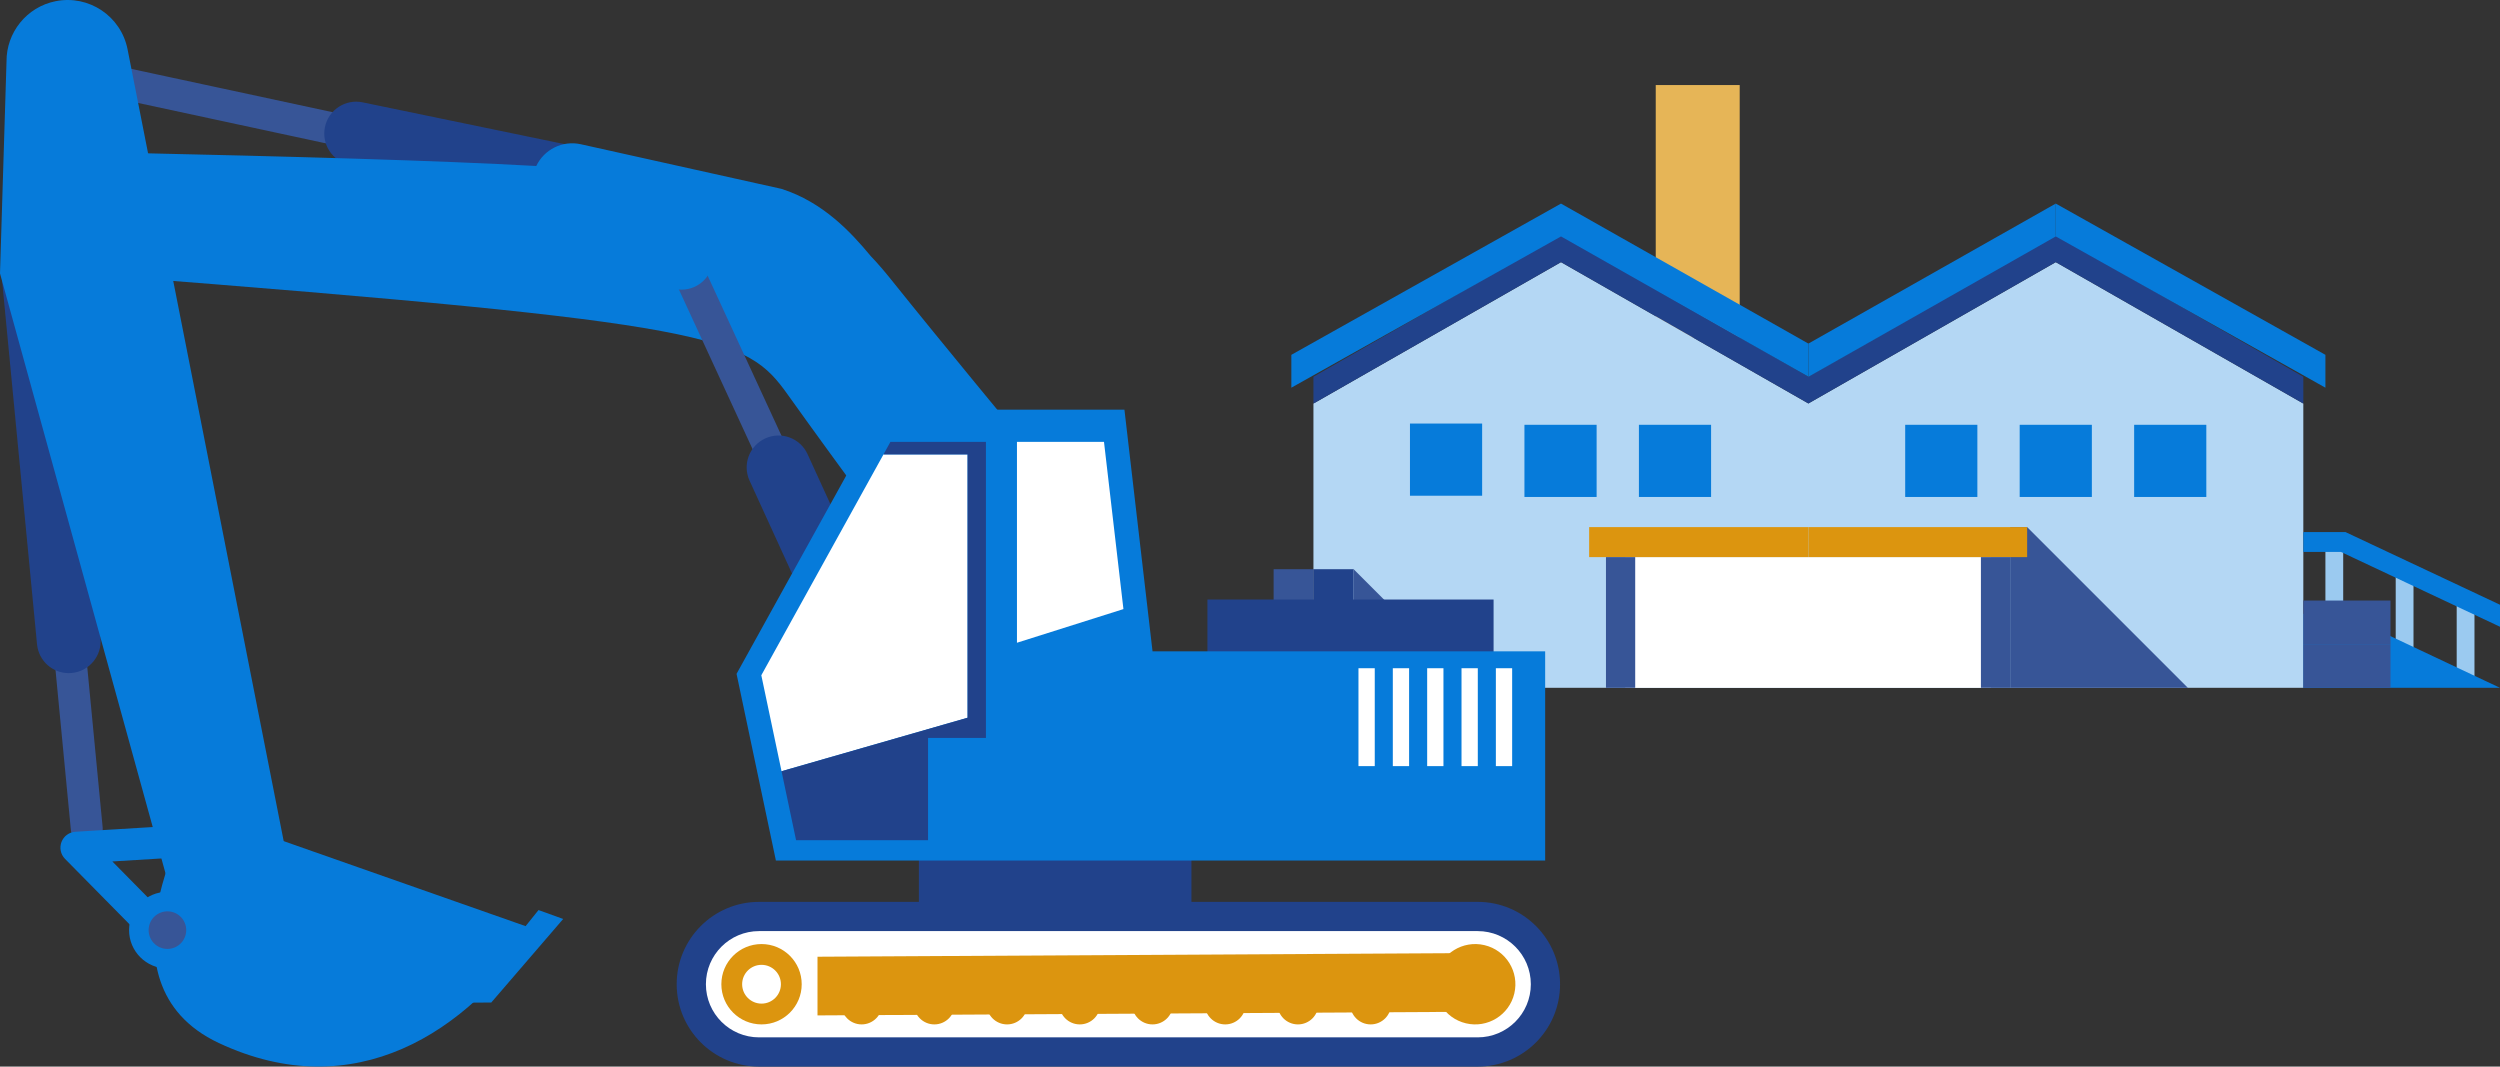
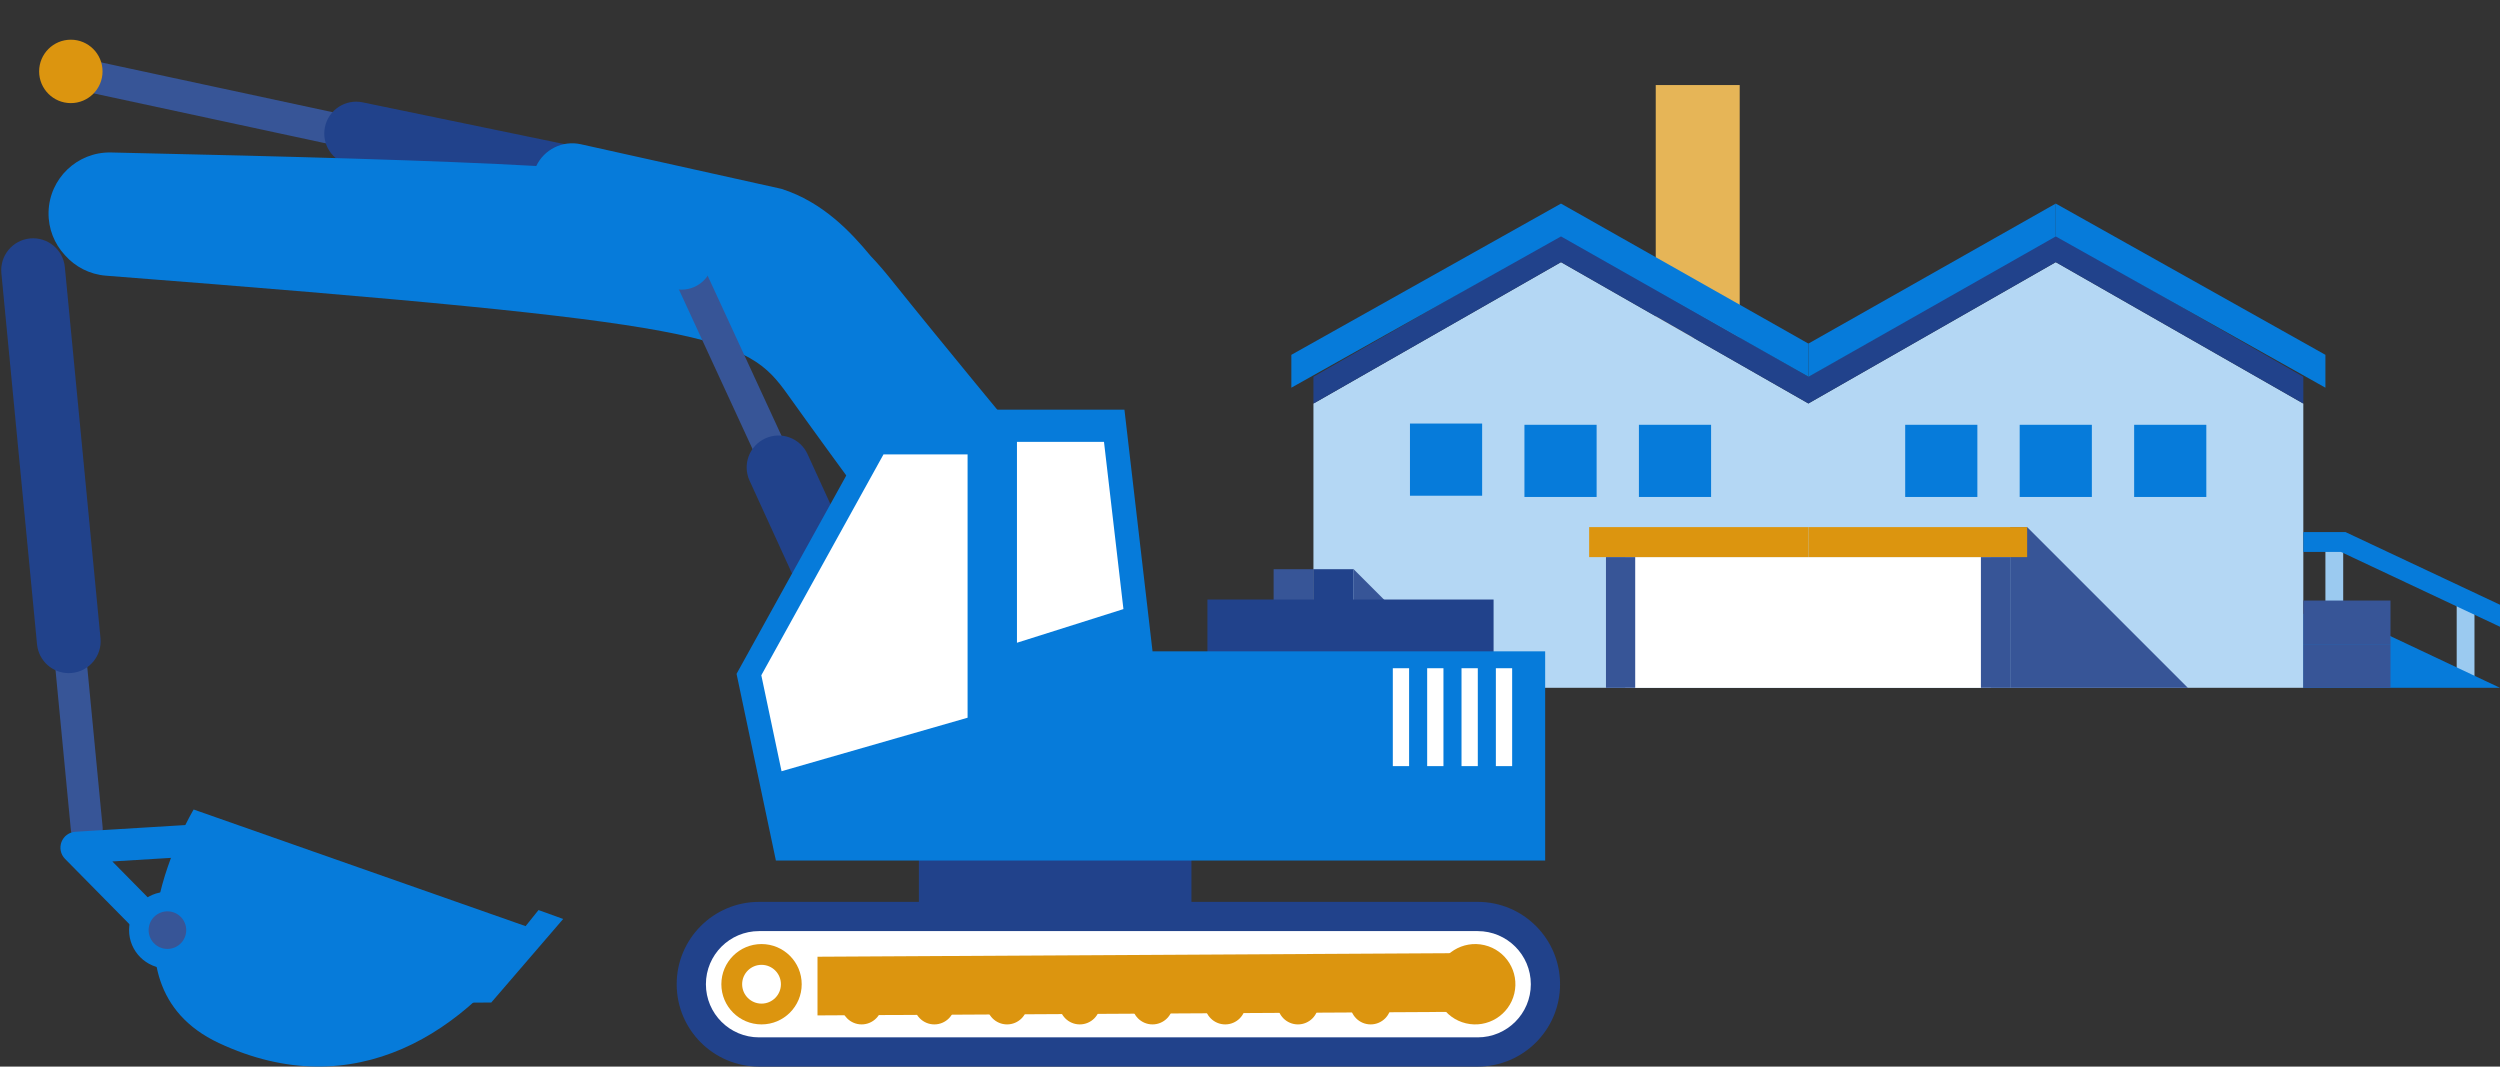
<svg xmlns="http://www.w3.org/2000/svg" id="b" width="603.326" height="257.4" viewBox="0 0 603.326 257.4">
  <rect x="0" y="0" width="603.326" height="257.4" fill="#333333" stroke="none" />
  <defs>
    <style>.d{fill:#fff;}.e{fill:#e6b557;}.f{fill:#9bcaf0;}.g{fill:#b4d7f4;}.h{fill:#dc950f;}.i{fill:#21428b;}.j{fill:#067bda;}.k{fill:#375597;}</style>
  </defs>
  <g id="c">
    <g>
      <g>
        <rect class="e" x="399.579" y="20.526" width="20.261" height="60.973" />
        <rect class="f" x="561.193" y="130.829" width="4.292" height="17.312" />
        <rect class="f" x="592.874" y="144.255" width="4.291" height="19.726" />
-         <rect class="f" x="578.158" y="137.647" width="4.292" height="19.727" />
        <polygon class="j" points="565.485 148.14 555.86 148.14 555.86 165.991 603.326 165.991 565.485 148.14" />
        <polygon class="g" points="496.118 63.262 436.416 97.367 376.717 63.262 316.973 97.39 316.973 165.991 555.86 165.991 555.86 97.39 496.118 63.262" />
        <polygon class="i" points="496.118 56.686 436.416 90.896 376.717 56.686 316.973 90.919 316.973 97.39 376.717 63.262 436.374 97.345 436.374 97.39 436.416 97.367 436.461 97.39 436.461 97.345 496.118 63.262 555.86 97.39 555.86 90.919 496.118 56.686" />
        <rect class="j" x="340.267" y="102.216" width="17.417" height="17.417" />
        <rect class="j" x="367.895" y="102.516" width="17.417" height="17.417" />
        <rect class="j" x="395.52" y="102.516" width="17.417" height="17.417" />
        <rect class="j" x="459.782" y="102.516" width="17.417" height="17.417" />
        <rect class="j" x="487.41" y="102.516" width="17.417" height="17.417" />
        <rect class="j" x="515.035" y="102.516" width="17.417" height="17.417" />
        <rect class="d" x="392.217" y="134.45" width="88.284" height="31.54" />
        <polygon class="j" points="496.118 49.13 496.118 57.057 561.193 93.563 561.193 85.631 496.118 49.13" />
        <polygon class="j" points="496.116 49.129 436.461 82.895 436.461 90.919 496.118 57.057 496.118 49.13 496.116 49.129" />
        <polygon class="j" points="376.715 49.129 311.642 85.631 311.642 93.563 376.717 57.057 376.717 49.13 376.715 49.129" />
        <polygon class="j" points="436.416 82.917 376.717 49.13 376.717 57.057 436.461 90.919 436.461 82.895 436.416 82.917" />
        <rect class="k" x="307.363" y="137.366" width="9.61" height="28.625" />
        <rect class="i" x="316.973" y="137.366" width="9.61" height="28.625" />
        <rect class="k" x="555.86" y="155.46" width="21.04" height="10.531" />
        <rect class="k" x="555.86" y="144.93" width="21.04" height="10.53" />
        <polygon class="j" points="566.022 128.397 555.86 128.397 555.86 133.201 564.946 133.201 603.326 151.255 603.326 145.945 566.022 128.397" />
        <polygon class="k" points="527.997 165.991 485.113 165.991 485.113 127.207 489.212 127.207 527.997 165.991" />
        <g>
          <rect class="h" x="383.511" y="127.207" width="52.95" height="7.244" />
          <rect class="h" x="436.461" y="127.207" width="52.751" height="7.244" />
        </g>
        <rect class="k" x="387.568" y="134.45" width="7.056" height="31.54" />
        <rect class="k" x="478.055" y="134.45" width="7.058" height="31.54" />
        <polygon class="k" points="326.583 137.276 326.583 165.991 355.297 165.991 326.583 137.276" />
      </g>
      <g>
        <rect class="i" x="291.39" y="144.684" width="69.056" height="23.625" />
        <rect class="i" x="221.754" y="195.944" width="65.777" height="23.625" />
        <path class="k" d="M20.939,203.873c-1.959,0-3.634-1.489-3.825-3.479l-4.349-45.275c-.203-2.114,1.347-3.993,3.462-4.197,2.112-.197,3.994,1.347,4.197,3.462l4.349,45.275c.203,2.114-1.347,3.993-3.462,4.197-.125,.012-.249,.018-.372,.018Z" />
        <path class="i" d="M16.585,162.446c-3.918,0-7.267-2.979-7.649-6.959L.333,65.935c-.406-4.229,2.694-7.988,6.923-8.394,4.228-.394,7.988,2.694,8.394,6.923l8.603,89.552c.406,4.229-2.694,7.988-6.923,8.394-.25,.024-.499,.036-.745,.036Z" />
        <path class="k" d="M85.954,36.081c-.268,0-.54-.028-.813-.086L17.608,21.462c-2.077-.446-3.398-2.493-2.951-4.57,.447-2.077,2.493-3.394,4.57-2.951l67.532,14.533c2.077,.447,3.398,2.493,2.951,4.571-.389,1.804-1.984,3.038-3.757,3.038Z" />
        <path class="i" d="M158.769,55.001c-.517,0-1.042-.052-1.568-.161l-72.81-15.073c-4.161-.862-6.836-4.932-5.974-9.094,.862-4.16,4.936-6.836,9.094-5.974l72.81,15.073c4.161,.862,6.836,4.932,5.974,9.094-.753,3.635-3.954,6.135-7.526,6.135Z" />
        <path class="i" d="M356.614,257.4H183.18c-10.977,0-19.875-8.898-19.875-19.875s8.898-19.875,19.875-19.875h173.434c10.977,0,19.875,8.898,19.875,19.875s-8.898,19.875-19.875,19.875Z" />
        <path class="j" d="M247.443,107.087c-.204-.246-20.536-24.799-32.361-39.584-1.629-2.037-3.253-3.932-4.94-5.696-4.679-5.641-11.422-12.996-21.556-16.231l-48.395-10.761c-4.465-.999-8.889,1.284-10.773,5.245-24.234-1.336-57.064-2.254-102.632-3.264-8.129-.173-14.888,6.274-15.069,14.415-.088,3.989,1.419,7.641,3.934,10.353,2.449,2.786,5.942,4.659,9.932,4.968,147.826,11.469,154.414,14.517,164.58,28.777,11.137,15.622,30.231,41.462,30.422,41.722,2.717,3.676,6.819,5.725,11.052,5.96,3.31,.183,6.699-.742,9.572-2.866,4.465-3.3,6.527-8.643,5.855-13.784,4.808-5.347,5.105-13.55,.38-19.254Z" />
        <circle class="h" cx="17.094" cy="17.232" r="7.652" />
-         <path class="j" d="M68.769,204.534L30.784,11.896C29.208,3.906,21.448-1.293,13.464,.281,6.393,1.675,1.51,7.909,1.572,14.862L0,65.989,39.976,210.883c.065,.268,.14,.531,.219,.792l.034,.123,.004-.003c1.928,6.179,7.674,10.339,14.053,10.339,.945,0,1.906-.091,2.868-.281,7.99-1.575,13.19-9.33,11.615-17.32Z" />
        <circle class="j" cx="24.49" cy="51.478" r="7.652" />
        <path class="j" d="M46.732,195.359s-25.082,41.738,6.068,56.35c32.658,15.319,60.068-2.519,76.409-27.371l-82.477-28.979Z" />
        <polygon class="j" points="129.961 219.627 135.912 221.774 118.551 241.946 112.016 241.959 129.961 219.627" />
        <path class="j" d="M43.103,233.442c-.994,0-1.987-.383-2.739-1.146l-24.672-25.024c-1.059-1.074-1.392-2.668-.853-4.077,.54-1.408,1.853-2.372,3.358-2.464l32.787-2c2.111-.106,3.945,1.485,4.074,3.606,.129,2.121-1.485,3.944-3.606,4.074l-24.341,1.485,18.732,18.999c1.491,1.513,1.474,3.949-.038,5.44-.749,.739-1.726,1.108-2.701,1.108Z" />
        <circle class="j" cx="40.405" cy="224.472" r="9.255" />
        <circle class="k" cx="40.405" cy="224.472" r="4.536" transform="translate(-187.364 212.569) rotate(-76.805)" />
        <path class="k" d="M187.622,116.633c-1.355-.096-2.616-.907-3.225-2.226l-20.713-44.881c-.891-1.929-.049-4.214,1.88-5.105,1.931-.889,4.215-.047,5.105,1.88l20.713,44.881c.891,1.929,.049,4.214-1.88,5.105-.61,.281-1.255,.39-1.88,.345Z" />
        <path class="i" d="M200.227,148.631c-2.718-.192-5.249-1.825-6.462-4.478l-12.873-28.16c-1.766-3.864-.066-8.429,3.799-10.195,3.863-1.769,8.429-.067,10.196,3.798l12.873,28.16c1.766,3.864,.066,8.429-3.799,10.195-1.212,.555-2.493,.767-3.734,.679Z" />
        <circle class="j" cx="164.45" cy="62.255" r="7.652" />
        <polygon class="j" points="271.359 98.858 213.025 98.858 177.753 162.619 187.249 207.679 372.894 207.679 372.894 157.192 278.142 157.192 271.359 98.858" />
        <polygon class="d" points="271.118 146.992 266.425 106.632 245.424 106.632 245.424 155.115 271.118 146.992" />
        <polygon class="d" points="233.508 109.659 213.214 109.659 183.728 162.961 188.609 186.121 233.508 173.207 233.508 109.659" />
-         <polygon class="i" points="214.889 106.632 213.214 109.659 233.508 109.659 233.508 173.207 188.609 186.121 192.118 202.769 223.968 202.769 223.968 178.091 237.936 178.091 237.936 157.559 237.936 106.632 214.889 106.632" />
        <rect class="d" x="360.997" y="161.263" width="3.93" height="23.625" />
        <rect class="d" x="352.708" y="161.263" width="3.93" height="23.625" />
        <rect class="d" x="344.419" y="161.263" width="3.93" height="23.625" />
        <rect class="d" x="336.129" y="161.263" width="3.93" height="23.625" />
-         <rect class="d" x="327.84" y="161.263" width="3.93" height="23.625" />
        <path class="d" d="M356.614,250.347H183.179c-7.082,0-12.823-5.741-12.823-12.823s5.741-12.823,12.823-12.823h173.435c7.081,0,12.823,5.741,12.823,12.823s-5.741,12.823-12.823,12.823Z" />
        <circle class="h" cx="183.78" cy="237.524" r="9.695" />
        <circle class="h" cx="207.94" cy="242.281" r="4.939" />
        <circle class="h" cx="225.489" cy="242.281" r="4.939" />
        <circle class="h" cx="243.038" cy="242.281" r="4.939" />
        <circle class="h" cx="260.587" cy="242.281" r="4.939" />
        <circle class="h" cx="278.136" cy="242.281" r="4.939" />
        <circle class="h" cx="295.685" cy="242.281" r="4.939" />
        <circle class="h" cx="330.782" cy="242.281" r="4.939" />
        <circle class="h" cx="313.234" cy="242.281" r="4.939" />
        <circle class="h" cx="356.013" cy="237.524" r="9.695" transform="translate(43.048 529.441) rotate(-76.717)" />
        <polygon class="h" points="356.752 244.161 197.289 245.049 197.289 230.887 356.752 229.999 356.752 244.161" />
        <circle class="d" cx="183.78" cy="237.524" r="4.679" />
      </g>
    </g>
  </g>
</svg>